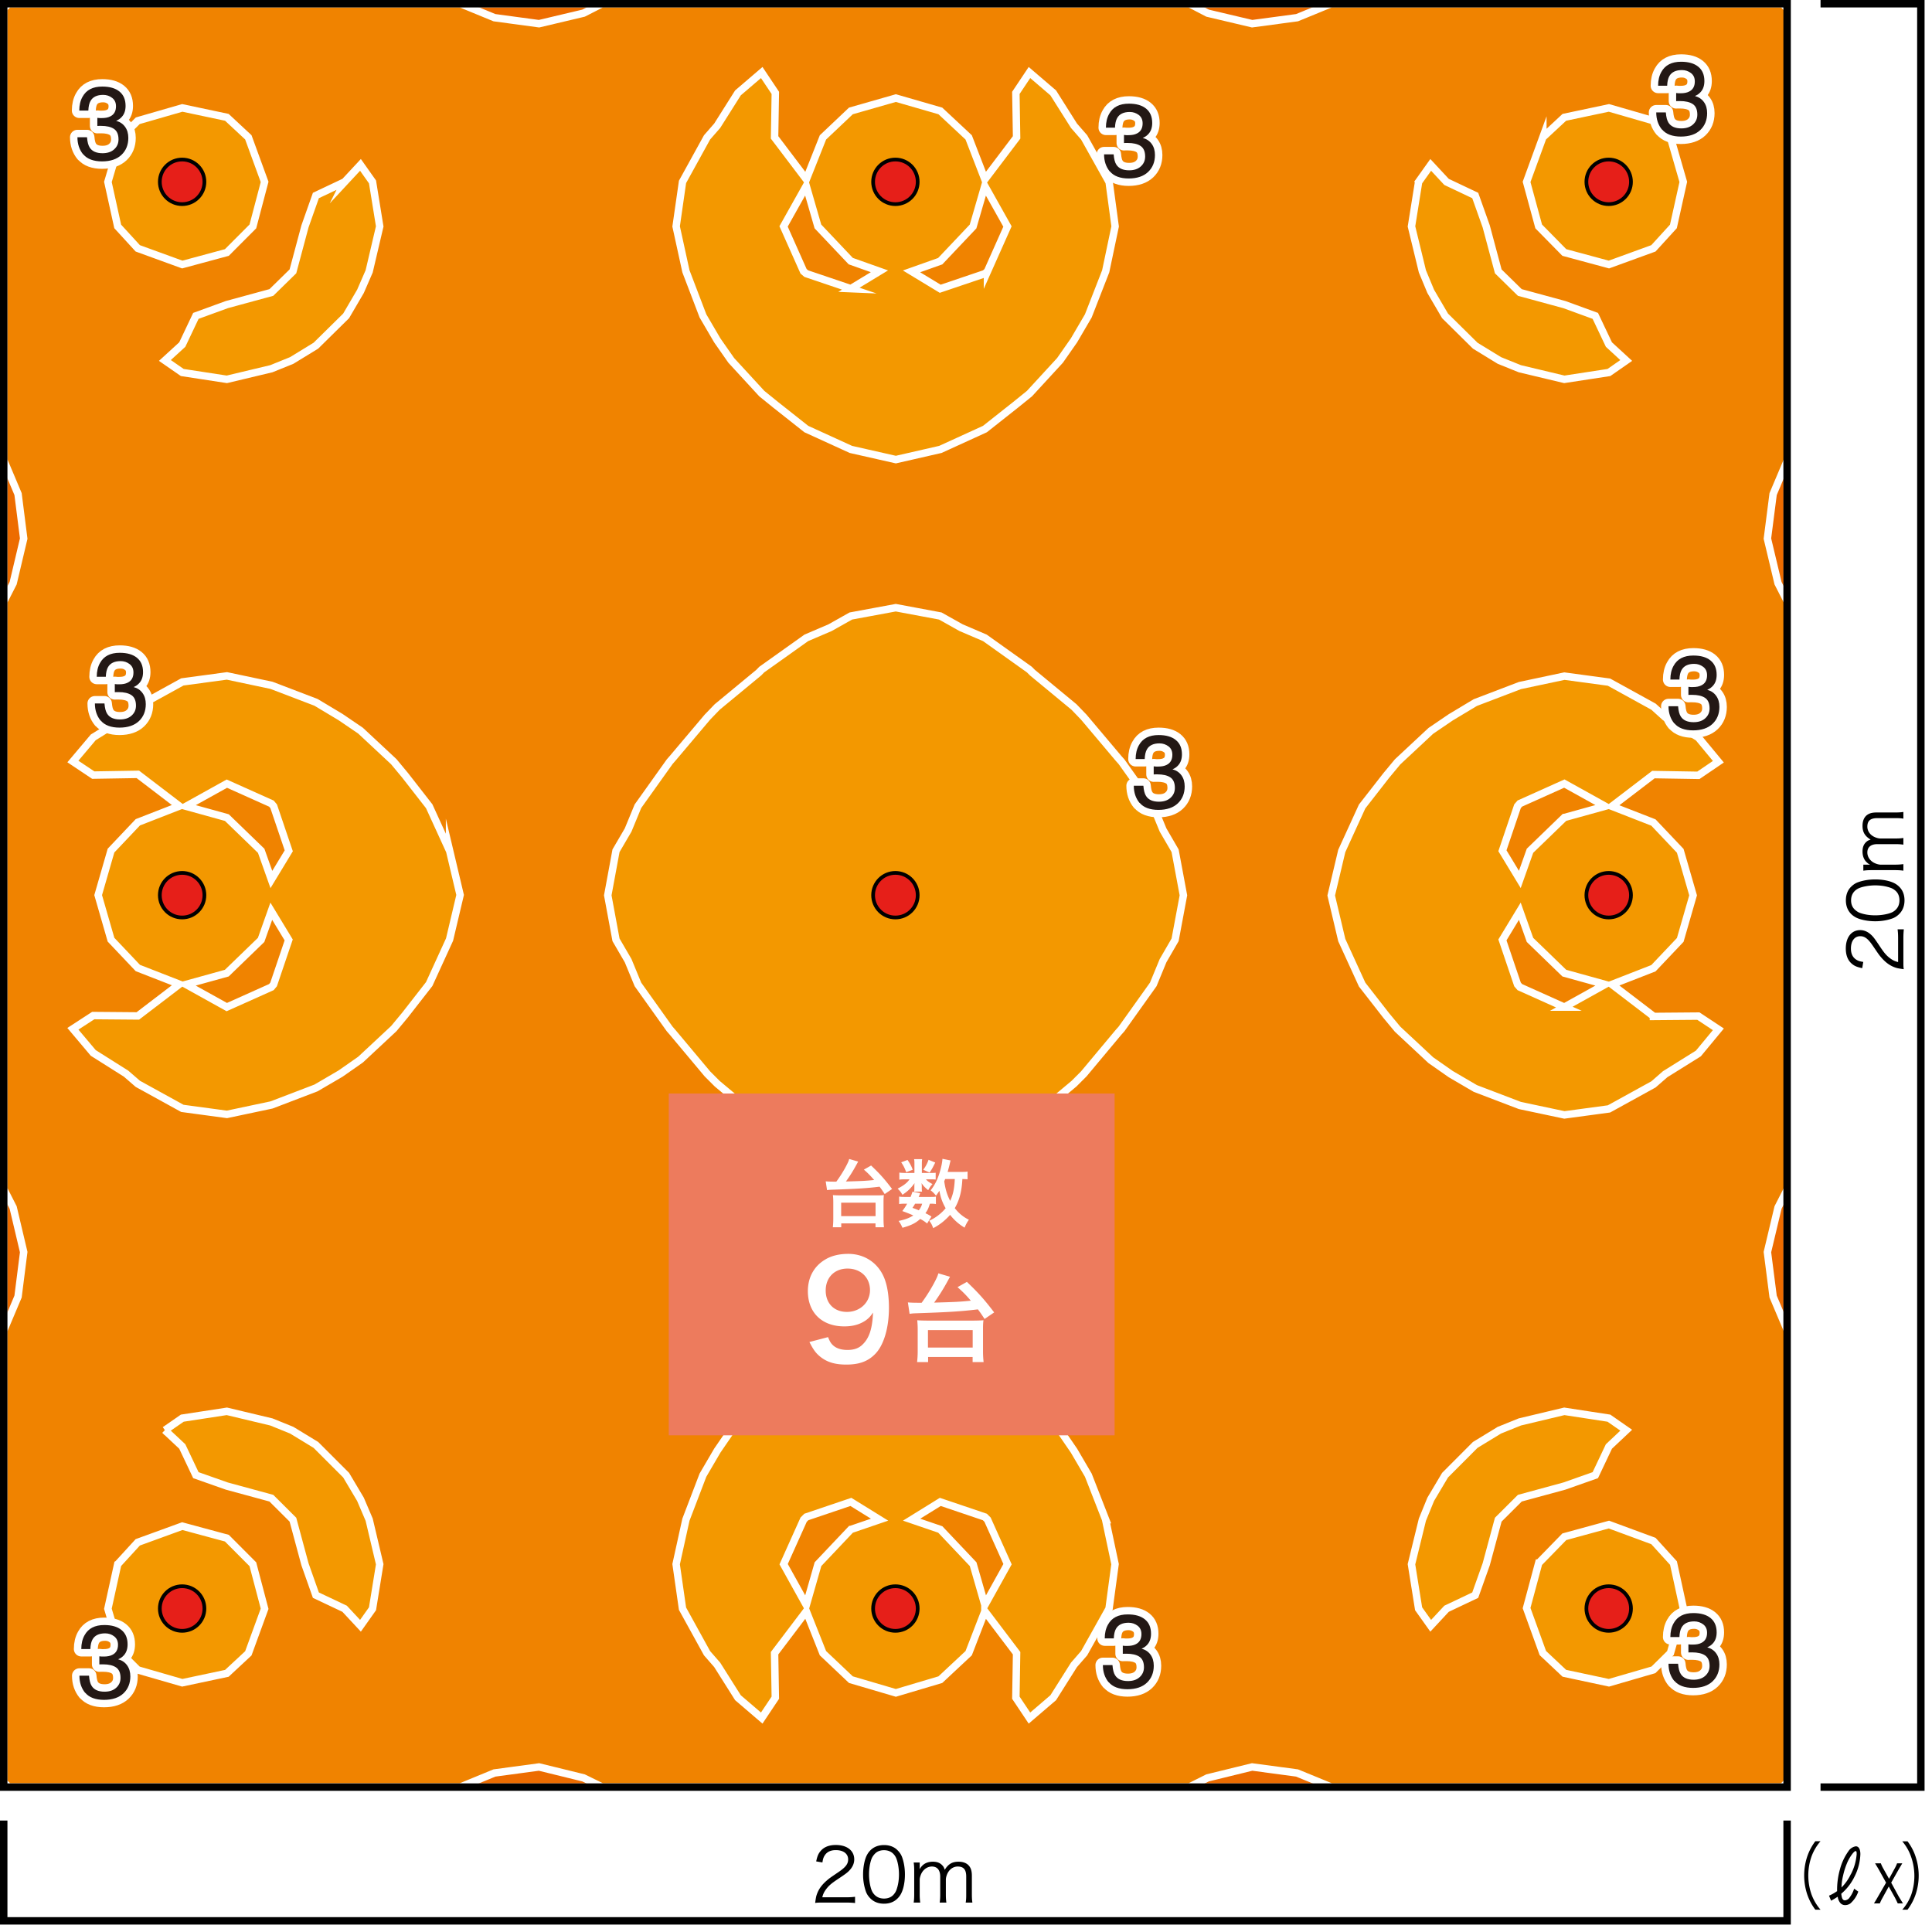
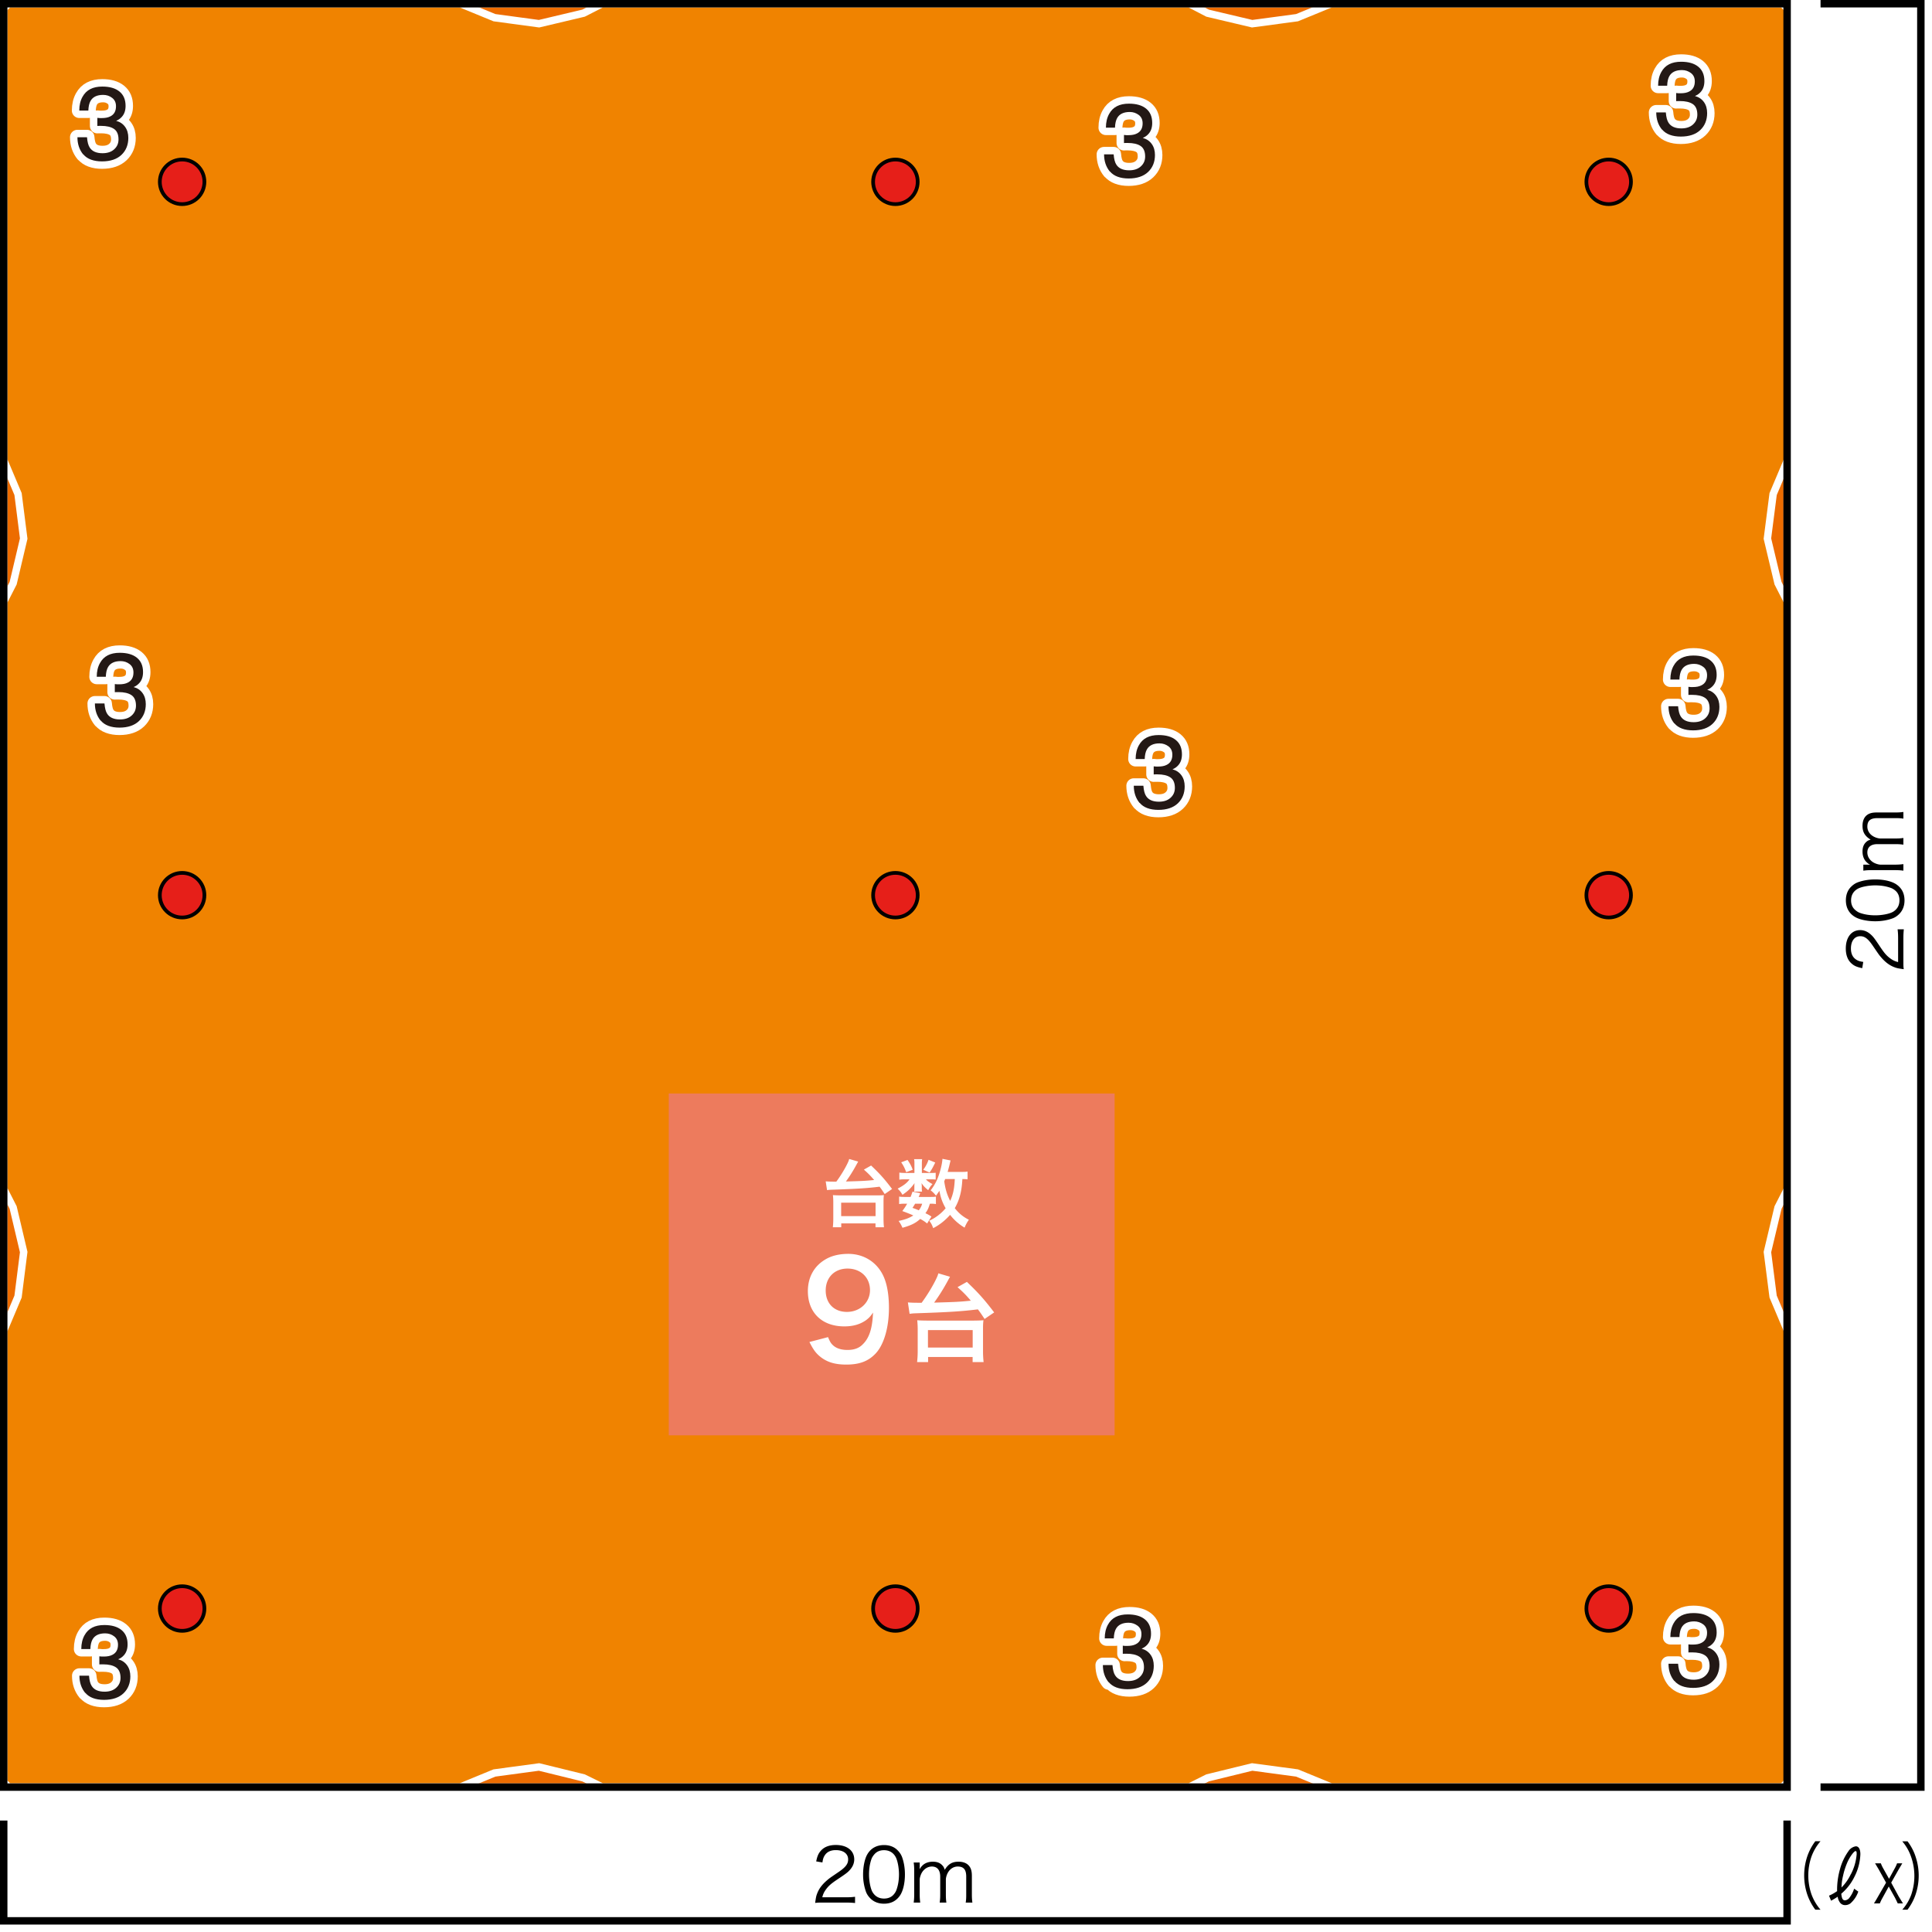
<svg xmlns="http://www.w3.org/2000/svg" viewBox="0 0 260 260">
  <defs>
    <style>.d{stroke-width:2px}.d,.e{fill:#fff}.d,.f{stroke:#fff}.d,.i{stroke-linecap:round;stroke-linejoin:round}.j{fill:#231815}.f{fill:#f39800;stroke-miterlimit:10}.i,.k{stroke:#000}.i{fill:#e61f19;stroke-width:.5px}.k{fill:none}</style>
  </defs>
  <g style="isolation:isolate">
    <g id="a">
-       <path d="M0 0h260v260H0z" class="e" />
      <path d="M.5.5h240.02v240H.5z" style="fill:#ed6c00;stroke-miterlimit:10;stroke:#fff" />
      <path d="M.5 1.16 1.16.5h60.81l4.57 1.88 6 .81 5.99-1.42L81.02.5h79.05l2.44 1.27 6 1.42 6.04-.81L179.13.5h60.76l.66.66v60.76l-1.93 4.57-.77 5.99 1.43 6 1.27 2.49v79.04l-1.27 2.49-1.43 6 .77 5.99 1.93 4.57v60.76l-.66.66h-60.76l-4.58-1.88-6.04-.81-6 1.47-2.44 1.22H81.02l-2.49-1.22-5.99-1.47-6 .81-4.57 1.88H1.16l-.66-.66v-60.76l1.93-4.57.76-5.99-1.42-6-1.27-2.49V80.97l1.27-2.49 1.42-6-.76-5.99L.5 61.92V1.16z" style="fill:#f08300;stroke-miterlimit:10;stroke:#fff" />
-       <path d="m111.71 84.47 2.79-1.57 6.05-1.12 5.99 1.12 2.8 1.57 3.2 1.37 5.99 4.27.41.41 5.59 4.62 1.32 1.37 4.67 5.54.41.46 4.27 5.99 1.32 3.2 1.62 2.79 1.12 6-1.12 5.99-1.62 2.8-1.32 3.2-4.27 5.99-.41.46-4.67 5.59-1.32 1.32-5.59 4.67-.41.36-5.99 4.27-3.2 1.37-2.8 1.57-5.99 1.12-6.05-1.12-2.79-1.57-3.2-1.37-6-4.27-.4-.36-5.59-4.67-1.32-1.32-4.68-5.59-.4-.46-4.27-5.99-1.32-3.2-1.63-2.8-1.11-5.99 1.11-6 1.63-2.79 1.32-3.2 4.27-5.99.4-.46 4.68-5.54 1.32-1.37 5.59-4.62.4-.41 6-4.27 3.2-1.37zM201.78 192.47l2.75-1.11 5.99-1.43 6 .92 2.33 1.62-2.33 2.19-1.83 3.86-4.17 1.47-5.99 1.63-2.9 2.89-1.62 6-1.48 4.16-3.86 1.83-2.13 2.29-1.63-2.29-.96-5.99 1.47-6 1.12-2.74 1.93-3.25 4.06-4.07 3.25-1.98zM148.8 204.51l-2.34-5.99-1.93-3.3-1.88-2.74-4.11-4.47-1.88-1.52-4.11-3.25-6-2.74-5.99-1.37-6.05 1.37-6 2.74-4.11 3.25-1.88 1.52-4.11 4.47-1.88 2.74-1.93 3.3-2.29 5.99-1.32 5.99.86 5.99 3.3 5.99 1.37 1.57 2.79 4.42 3.2 2.74 1.83-2.74-.1-5.99 4.27-5.64 2.24 5.64 3.76 3.56 6.05 1.78 5.99-1.78 3.81-3.56 2.18-5.64 4.27 5.64-.1 5.99 1.83 2.74 3.2-2.74 2.79-4.42 1.37-1.57 3.35-5.99.81-5.99-1.27-5.99Zm-34.3 1.32-4.42 4.67-1.57 5.49-3.05-5.49 2.69-5.99.36-.36 6-2.03 3.86 2.39-3.86 1.32Zm18.04 10.16-1.58-5.49-4.42-4.67-3.86-1.32 3.86-2.39 6 2.03.36.36 2.69 5.99-3.05 5.49ZM207.07 210.35l3.45-3.54 6-1.64 5.99 2.21 2.7 2.97 1.32 6.06-1.73 6.05-2.29 2.26-5.99 1.74-6-1.28-2.89-2.72-2.19-6.05 1.63-6.06zM22.19 192.47l2.34-1.62 6-.92 5.99 1.43 2.74 1.11 3.25 1.98 4.07 4.07 1.93 3.25 1.17 2.74 1.42 6-.97 5.99-1.62 2.29-2.13-2.29-3.87-1.83-1.47-4.16-1.62-6-2.9-2.89-5.99-1.63-4.17-1.47-1.83-3.86-2.34-2.19zM15.84 210.51l2.7-2.95 5.99-2.18 6 1.62 3.5 3.51 1.58 5.99-2.19 6-2.89 2.69-6 1.27-5.99-1.73-2.24-2.23-1.78-6 1.32-5.99zM207.63 18.48l2.89-2.69 6-1.27 5.99 1.73 2.29 2.23 1.73 6-1.33 5.99-2.69 2.95-5.99 2.18-6-1.62-3.45-3.51-1.63-5.99 2.19-6zM190.91 24.48l1.63-2.29 2.13 2.29 3.86 1.83 1.48 4.16 1.62 6.05 2.9 2.84 5.99 1.63 4.17 1.52 1.83 3.86 2.33 2.14-2.33 1.62-6 .92-5.99-1.43-2.75-1.11-3.25-1.99-4.06-4.01-1.93-3.3-1.12-2.69-1.47-6.05.96-5.99zM16.3 18.48l2.24-2.23 5.99-1.73 6 1.27 2.89 2.69 2.19 6-1.58 5.99-3.5 3.51-6 1.62-5.99-2.18-2.7-2.95-1.32-5.99 1.78-6zM46.38 24.48l2.13-2.29 1.62 2.29.97 5.99-1.42 6.05-1.17 2.69-1.93 3.3-4.07 4.01-3.25 1.99-2.74 1.11-5.99 1.43-6-.92-2.34-1.62 2.34-2.14 1.83-3.86 4.17-1.52 5.99-1.63 2.9-2.84 1.62-6.05 1.47-4.16 3.87-1.83zM149.25 24.48l-3.35-5.99-1.37-1.57-2.79-4.42-3.2-2.74-1.83 2.74.1 5.99-4.27 5.64-2.18-5.64-3.81-3.56-5.99-1.73-6.05 1.73-3.76 3.56-2.24 5.64-4.27-5.64.1-5.99-1.83-2.74-3.2 2.74-2.79 4.42-1.37 1.57-3.3 5.99-.86 5.99 1.32 6.04 2.29 6 1.93 3.3 1.88 2.69 4.11 4.47 1.88 1.52 4.11 3.25 6 2.74 6.05 1.37 5.99-1.37 6-2.74 4.11-3.25 1.88-1.52 4.11-4.47 1.88-2.69 1.93-3.3 2.34-6 1.27-6.04-.81-5.99ZM114.5 38.85l-6-2.03-.36-.31-2.69-6.04 3.05-5.44 1.57 5.44 4.42 4.67 3.86 1.37-3.86 2.34Zm18.39-2.33-.36.31-6 2.03-3.86-2.34 3.86-1.37 4.42-4.67 1.58-5.44 3.05 5.44-2.69 6.04ZM222.51 136.75l-5.59-4.27 5.59-2.18 3.61-3.81 1.73-6-1.73-5.99-3.61-3.81-5.59-2.18 5.59-4.27 6.05.1 2.69-1.83-2.69-3.25-4.47-2.74-1.57-1.42-5.99-3.3-6-.81-5.99 1.27-6 2.29-3.3 1.98-2.69 1.83-4.47 4.17-1.52 1.83-3.25 4.17-2.74 5.99-1.42 5.99 1.42 6 2.74 5.99 3.25 4.17 1.52 1.83 4.47 4.17 2.69 1.88 3.3 1.93 6 2.29 5.99 1.27 6-.81 5.99-3.3 1.57-1.37 4.47-2.79 2.69-3.25-2.69-1.78-6.05.05Zm-11.99-1.22-5.99-2.69-.31-.36-2.03-5.99 2.34-3.86 1.37 3.86 4.62 4.47 5.49 1.52-5.49 3.05Zm0-25.51-4.62 4.47-1.37 3.86-2.34-3.86 2.03-5.99.31-.36 5.99-2.69 5.49 3.05-5.49 1.52ZM60.5 114.49l-2.74-5.99-3.25-4.17-1.52-1.83-4.47-4.17-2.69-1.83-3.3-1.98-5.99-2.29-6-1.27-6 .81-5.99 3.3-1.58 1.42-4.42 2.74-2.74 3.25 2.74 1.83 6-.1 5.59 4.27-5.59 2.18-3.61 3.81-1.73 5.99 1.73 6 3.61 3.81 5.59 2.18-5.59 4.27-6-.05-2.74 1.78 2.74 3.25 4.42 2.79 1.58 1.37 5.99 3.3 6 .81 6-1.27 5.99-2.29 3.3-1.93 2.69-1.88 4.47-4.17 1.52-1.83 3.25-4.17 2.74-5.99 1.42-6-1.42-5.99Zm-23.68 17.99-.3.36-6 2.69-5.49-3.05 5.49-1.52 4.62-4.47 1.37-3.86 2.34 3.86-2.03 5.99Zm-.3-14.12-1.37-3.86-4.62-4.47-5.49-1.52 5.49-3.05 6 2.69.3.36 2.03 5.99-2.34 3.86Z" class="f" />
      <path d="M27.51 24.47c0 1.66-1.34 3-3 3s-3-1.34-3-3 1.34-3 3-3 3 1.34 3 3ZM123.5 24.47c0 1.66-1.34 3-3 3s-3-1.34-3-3 1.34-3 3-3 3 1.34 3 3ZM219.49 24.47c0 1.66-1.34 3-3 3s-3-1.34-3-3 1.34-3 3-3 3 1.34 3 3ZM27.51 120.47c0 1.66-1.34 3-3 3s-3-1.34-3-3 1.34-3 3-3 3 1.34 3 3ZM123.5 120.47c0 1.66-1.34 3-3 3s-3-1.34-3-3 1.34-3 3-3 3 1.34 3 3ZM219.49 120.47c0 1.66-1.34 3-3 3s-3-1.34-3-3 1.34-3 3-3 3 1.34 3 3ZM27.51 216.47c0 1.66-1.34 3-3 3s-3-1.34-3-3 1.34-3 3-3 3 1.34 3 3ZM123.5 216.47c0 1.66-1.34 3-3 3s-3-1.34-3-3 1.34-3 3-3 3 1.34 3 3ZM219.49 216.47c0 1.66-1.34 3-3 3s-3-1.34-3-3 1.34-3 3-3 3 1.34 3 3Z" class="i" />
      <path d="M11.2 20.79c-.52-.63-.78-1.41-.78-2.32h1.29c.05.63.17 1.09.36 1.38.32.51.9.77 1.73.77.65 0 1.17-.17 1.56-.52s.59-.79.59-1.34c0-.67-.21-1.15-.62-1.42s-.99-.4-1.72-.4h-.25c-.08 0-.17 0-.26.01v-1.09c.13.01.23.02.32.03s.18 0 .28 0c.46 0 .84-.07 1.13-.22.52-.25.78-.71.78-1.37 0-.49-.17-.86-.52-1.13s-.75-.4-1.21-.4c-.82 0-1.39.27-1.7.82-.17.3-.27.73-.29 1.29h-1.22c0-.73.15-1.35.44-1.86.5-.91 1.38-1.37 2.65-1.37 1 0 1.77.22 2.32.67.55.45.82 1.09.82 1.93 0 .6-.16 1.09-.49 1.46-.2.23-.46.42-.78.55.52.14.92.41 1.21.82.29.4.43.9.43 1.48 0 .93-.31 1.7-.92 2.28s-1.49.88-2.62.88-2-.32-2.52-.95Z" class="d" />
      <path d="M11.2 20.79c-.52-.63-.78-1.41-.78-2.32h1.29c.05.63.17 1.09.36 1.38.32.51.9.77 1.73.77.65 0 1.17-.17 1.56-.52s.59-.79.59-1.34c0-.67-.21-1.15-.62-1.42s-.99-.4-1.72-.4h-.25c-.08 0-.17 0-.26.01v-1.09c.13.01.23.02.32.03s.18 0 .28 0c.46 0 .84-.07 1.13-.22.52-.25.78-.71.78-1.37 0-.49-.17-.86-.52-1.13s-.75-.4-1.21-.4c-.82 0-1.39.27-1.7.82-.17.3-.27.73-.29 1.29h-1.22c0-.73.15-1.35.44-1.86.5-.91 1.38-1.37 2.65-1.37 1 0 1.77.22 2.32.67.55.45.82 1.09.82 1.93 0 .6-.16 1.09-.49 1.46-.2.23-.46.42-.78.55.52.14.92.41 1.21.82.29.4.43.9.43 1.48 0 .93-.31 1.7-.92 2.28s-1.49.88-2.62.88-2-.32-2.52-.95Z" class="j" />
      <path d="M149.36 23.09c-.52-.63-.78-1.41-.78-2.32h1.29c.05.63.17 1.09.36 1.38.32.51.9.77 1.73.77.65 0 1.17-.17 1.56-.52.39-.35.59-.79.59-1.34 0-.67-.21-1.15-.62-1.42-.41-.27-.99-.4-1.72-.4h-.25c-.08 0-.17 0-.26.01v-1.09c.13.01.23.02.32.03h.28c.46 0 .84-.07 1.13-.22.52-.25.78-.71.78-1.37 0-.49-.17-.86-.52-1.13-.35-.26-.75-.4-1.21-.4-.82 0-1.39.27-1.7.82-.17.3-.27.73-.29 1.29h-1.22c0-.73.15-1.35.44-1.86.5-.91 1.38-1.37 2.65-1.37 1 0 1.77.22 2.32.67.55.45.82 1.09.82 1.93 0 .6-.16 1.09-.49 1.46-.2.23-.46.42-.78.55.51.14.92.41 1.21.82.29.4.43.9.43 1.48 0 .93-.31 1.7-.92 2.28s-1.49.88-2.62.88-2-.32-2.52-.95Z" class="d" />
      <path d="M149.36 23.09c-.52-.63-.78-1.41-.78-2.32h1.29c.05.63.17 1.09.36 1.38.32.51.9.77 1.73.77.65 0 1.17-.17 1.56-.52.39-.35.59-.79.59-1.34 0-.67-.21-1.15-.62-1.42-.41-.27-.99-.4-1.72-.4h-.25c-.08 0-.17 0-.26.01v-1.09c.13.01.23.02.32.03h.28c.46 0 .84-.07 1.13-.22.52-.25.78-.71.78-1.37 0-.49-.17-.86-.52-1.13-.35-.26-.75-.4-1.21-.4-.82 0-1.39.27-1.7.82-.17.3-.27.73-.29 1.29h-1.22c0-.73.15-1.35.44-1.86.5-.91 1.38-1.37 2.65-1.37 1 0 1.77.22 2.32.67.55.45.82 1.09.82 1.93 0 .6-.16 1.09-.49 1.46-.2.23-.46.42-.78.55.51.14.92.41 1.21.82.29.4.43.9.43 1.48 0 .93-.31 1.7-.92 2.28s-1.49.88-2.62.88-2-.32-2.52-.95Z" class="j" />
      <path d="M223.67 17.45c-.52-.63-.78-1.41-.78-2.32h1.29c.05.63.17 1.09.36 1.38.32.51.9.77 1.73.77.65 0 1.17-.17 1.56-.52.39-.35.59-.79.59-1.34 0-.67-.21-1.15-.62-1.42-.41-.27-.99-.4-1.72-.4h-.25c-.08 0-.17 0-.26.01v-1.09c.13.01.23.02.32.03h.28c.46 0 .84-.07 1.13-.22.52-.25.78-.71.78-1.37 0-.49-.17-.86-.52-1.13-.35-.26-.75-.4-1.21-.4-.82 0-1.39.27-1.7.82-.17.3-.27.73-.29 1.29h-1.22c0-.73.15-1.35.44-1.86.5-.91 1.38-1.37 2.65-1.37 1 0 1.77.22 2.32.67.55.45.82 1.09.82 1.93 0 .6-.16 1.09-.49 1.46-.2.23-.46.42-.78.55.51.14.92.41 1.21.82.29.4.43.9.43 1.48 0 .93-.31 1.7-.92 2.28s-1.49.88-2.62.88-2-.32-2.52-.95Z" class="d" />
      <path d="M223.67 17.45c-.52-.63-.78-1.41-.78-2.32h1.29c.05.63.17 1.09.36 1.38.32.51.9.77 1.73.77.65 0 1.17-.17 1.56-.52.39-.35.59-.79.59-1.34 0-.67-.21-1.15-.62-1.42-.41-.27-.99-.4-1.72-.4h-.25c-.08 0-.17 0-.26.01v-1.09c.13.01.23.02.32.03h.28c.46 0 .84-.07 1.13-.22.52-.25.78-.71.78-1.37 0-.49-.17-.86-.52-1.13-.35-.26-.75-.4-1.21-.4-.82 0-1.39.27-1.7.82-.17.3-.27.73-.29 1.29h-1.22c0-.73.15-1.35.44-1.86.5-.91 1.38-1.37 2.65-1.37 1 0 1.77.22 2.32.67.55.45.82 1.09.82 1.93 0 .6-.16 1.09-.49 1.46-.2.23-.46.42-.78.55.51.14.92.41 1.21.82.29.4.43.9.43 1.48 0 .93-.31 1.7-.92 2.28s-1.49.88-2.62.88-2-.32-2.52-.95Z" class="j" />
      <path d="M13.55 96.99c-.52-.63-.78-1.41-.78-2.32h1.29c.05.63.17 1.09.36 1.38.32.51.9.77 1.73.77.65 0 1.17-.17 1.56-.52s.59-.79.59-1.34c0-.67-.21-1.15-.62-1.42s-.99-.4-1.72-.4h-.25c-.08 0-.17 0-.26.01v-1.09c.13.01.23.02.32.03s.18 0 .28 0c.46 0 .84-.07 1.13-.22.52-.25.78-.71.78-1.37 0-.49-.17-.86-.52-1.13s-.75-.4-1.21-.4c-.82 0-1.39.27-1.7.82-.17.3-.27.73-.29 1.29h-1.22c0-.73.15-1.35.44-1.86.5-.91 1.38-1.37 2.65-1.37 1 0 1.77.22 2.32.67.55.45.82 1.09.82 1.93 0 .6-.16 1.09-.49 1.46-.2.23-.46.42-.78.55.52.14.92.41 1.21.82.29.4.43.9.43 1.48 0 .93-.31 1.7-.92 2.28s-1.49.88-2.62.88-2-.32-2.52-.95Z" class="d" />
      <path d="M13.55 96.99c-.52-.63-.78-1.41-.78-2.32h1.29c.05.63.17 1.09.36 1.38.32.51.9.77 1.73.77.65 0 1.17-.17 1.56-.52s.59-.79.59-1.34c0-.67-.21-1.15-.62-1.42s-.99-.4-1.72-.4h-.25c-.08 0-.17 0-.26.01v-1.09c.13.01.23.02.32.03s.18 0 .28 0c.46 0 .84-.07 1.13-.22.52-.25.78-.71.78-1.37 0-.49-.17-.86-.52-1.13s-.75-.4-1.21-.4c-.82 0-1.39.27-1.7.82-.17.3-.27.73-.29 1.29h-1.22c0-.73.15-1.35.44-1.86.5-.91 1.38-1.37 2.65-1.37 1 0 1.77.22 2.32.67.55.45.82 1.09.82 1.93 0 .6-.16 1.09-.49 1.46-.2.23-.46.42-.78.55.52.14.92.41 1.21.82.29.4.43.9.43 1.48 0 .93-.31 1.7-.92 2.28s-1.49.88-2.62.88-2-.32-2.52-.95Z" class="j" />
      <path d="M153.36 108.06c-.52-.63-.78-1.41-.78-2.32h1.29c.05.63.17 1.09.36 1.38.32.51.9.77 1.73.77.65 0 1.17-.17 1.56-.52.39-.35.59-.79.59-1.34 0-.67-.21-1.15-.62-1.42-.41-.27-.99-.4-1.72-.4h-.25c-.08 0-.17 0-.26.01v-1.09c.13.01.23.02.32.03h.28c.46 0 .84-.07 1.13-.22.52-.25.78-.71.78-1.37 0-.49-.17-.86-.52-1.13-.35-.26-.75-.4-1.21-.4-.82 0-1.39.27-1.7.82-.17.3-.27.73-.29 1.29h-1.22c0-.73.15-1.35.44-1.86.5-.91 1.38-1.37 2.65-1.37 1 0 1.77.22 2.32.67.55.45.82 1.09.82 1.93 0 .6-.16 1.09-.49 1.46-.2.23-.46.42-.78.55.51.14.92.41 1.21.82.29.4.43.9.43 1.48 0 .93-.31 1.7-.92 2.28s-1.49.88-2.62.88-2-.32-2.52-.95Z" class="d" />
      <path d="M153.36 108.06c-.52-.63-.78-1.41-.78-2.32h1.29c.05.63.17 1.09.36 1.38.32.51.9.77 1.73.77.65 0 1.17-.17 1.56-.52.39-.35.59-.79.59-1.34 0-.67-.21-1.15-.62-1.42-.41-.27-.99-.4-1.72-.4h-.25c-.08 0-.17 0-.26.01v-1.09c.13.01.23.02.32.03h.28c.46 0 .84-.07 1.13-.22.52-.25.78-.71.78-1.37 0-.49-.17-.86-.52-1.13-.35-.26-.75-.4-1.21-.4-.82 0-1.39.27-1.7.82-.17.3-.27.73-.29 1.29h-1.22c0-.73.15-1.35.44-1.86.5-.91 1.38-1.37 2.65-1.37 1 0 1.77.22 2.32.67.55.45.82 1.09.82 1.93 0 .6-.16 1.09-.49 1.46-.2.23-.46.42-.78.55.51.14.92.41 1.21.82.29.4.43.9.43 1.48 0 .93-.31 1.7-.92 2.28s-1.49.88-2.62.88-2-.32-2.52-.95Z" class="j" />
      <path d="M225.32 97.36c-.52-.63-.78-1.41-.78-2.32h1.29c.05.63.17 1.09.36 1.38.32.51.9.77 1.73.77.65 0 1.17-.17 1.56-.52.39-.35.59-.79.59-1.34 0-.67-.21-1.15-.62-1.42-.41-.27-.99-.4-1.72-.4h-.25c-.08 0-.17 0-.26.01v-1.09c.13.01.24.02.32.03h.28c.46 0 .84-.07 1.13-.22.52-.25.78-.71.78-1.37 0-.49-.17-.86-.52-1.13-.35-.26-.75-.4-1.21-.4-.82 0-1.39.27-1.7.82-.17.3-.27.73-.29 1.29h-1.22c0-.73.15-1.35.44-1.86.5-.91 1.38-1.37 2.65-1.37 1 0 1.77.22 2.32.67.55.45.82 1.09.82 1.93 0 .6-.16 1.09-.49 1.46-.2.23-.46.42-.78.55.52.14.92.41 1.21.82.29.4.43.9.43 1.48 0 .93-.31 1.7-.92 2.28s-1.49.88-2.62.88-2-.32-2.52-.95Z" class="d" />
      <path d="M225.32 97.36c-.52-.63-.78-1.41-.78-2.32h1.29c.05.63.17 1.09.36 1.38.32.51.9.77 1.73.77.65 0 1.17-.17 1.56-.52.39-.35.59-.79.59-1.34 0-.67-.21-1.15-.62-1.42-.41-.27-.99-.4-1.72-.4h-.25c-.08 0-.17 0-.26.01v-1.09c.13.01.24.02.32.03h.28c.46 0 .84-.07 1.13-.22.52-.25.78-.71.78-1.37 0-.49-.17-.86-.52-1.13-.35-.26-.75-.4-1.21-.4-.82 0-1.39.27-1.7.82-.17.3-.27.73-.29 1.29h-1.22c0-.73.15-1.35.44-1.86.5-.91 1.38-1.37 2.65-1.37 1 0 1.77.22 2.32.67.55.45.82 1.09.82 1.93 0 .6-.16 1.09-.49 1.46-.2.23-.46.42-.78.55.52.14.92.41 1.21.82.29.4.43.9.43 1.48 0 .93-.31 1.7-.92 2.28s-1.49.88-2.62.88-2-.32-2.52-.95Z" class="j" />
      <path d="M11.47 227.83c-.52-.63-.78-1.41-.78-2.32h1.29c.05.63.17 1.09.36 1.38.32.51.9.77 1.73.77.65 0 1.17-.17 1.56-.52s.59-.79.59-1.34c0-.67-.21-1.15-.62-1.42s-.99-.4-1.72-.4h-.25c-.08 0-.17 0-.26.01v-1.09c.13.01.23.02.32.03s.18 0 .28 0c.46 0 .84-.07 1.13-.22.52-.25.78-.71.78-1.37 0-.49-.17-.86-.52-1.13s-.75-.4-1.21-.4c-.82 0-1.39.27-1.7.82-.17.3-.27.73-.29 1.29h-1.22c0-.73.15-1.35.44-1.86.5-.91 1.38-1.37 2.65-1.37 1 0 1.77.22 2.32.67.55.45.82 1.09.82 1.93 0 .6-.16 1.09-.49 1.46-.2.23-.46.42-.78.55.52.14.92.41 1.21.82.29.4.43.9.43 1.48 0 .93-.31 1.7-.92 2.28s-1.49.88-2.62.88-2-.32-2.52-.95Z" class="d" />
      <path d="M11.47 227.83c-.52-.63-.78-1.41-.78-2.32h1.29c.05.63.17 1.09.36 1.38.32.51.9.77 1.73.77.65 0 1.17-.17 1.56-.52s.59-.79.59-1.34c0-.67-.21-1.15-.62-1.42s-.99-.4-1.72-.4h-.25c-.08 0-.17 0-.26.01v-1.09c.13.01.23.02.32.03s.18 0 .28 0c.46 0 .84-.07 1.13-.22.52-.25.78-.71.78-1.37 0-.49-.17-.86-.52-1.13s-.75-.4-1.21-.4c-.82 0-1.39.27-1.7.82-.17.3-.27.73-.29 1.29h-1.22c0-.73.15-1.35.44-1.86.5-.91 1.38-1.37 2.65-1.37 1 0 1.77.22 2.32.67.55.45.82 1.09.82 1.93 0 .6-.16 1.09-.49 1.46-.2.23-.46.42-.78.55.52.14.92.41 1.21.82.29.4.43.9.43 1.48 0 .93-.31 1.7-.92 2.28s-1.49.88-2.62.88-2-.32-2.52-.95Z" class="j" />
-       <path d="M149.2 226.4c-.52-.63-.78-1.41-.78-2.32h1.29c.05.63.17 1.09.36 1.38.32.51.9.77 1.73.77.65 0 1.17-.17 1.56-.52.39-.35.59-.79.59-1.34 0-.67-.21-1.15-.62-1.42-.41-.27-.99-.4-1.72-.4h-.25c-.08 0-.17 0-.26.01v-1.09c.13.01.23.02.32.03h.28c.46 0 .84-.07 1.13-.22.52-.25.78-.71.78-1.37 0-.49-.17-.86-.52-1.13-.35-.26-.75-.4-1.21-.4-.82 0-1.39.27-1.7.82-.17.3-.27.73-.29 1.29h-1.22c0-.73.15-1.35.44-1.86.5-.91 1.38-1.37 2.65-1.37 1 0 1.77.22 2.32.67.55.45.82 1.09.82 1.93 0 .6-.16 1.09-.49 1.46-.2.23-.46.42-.78.55.51.14.92.41 1.21.82.29.4.43.9.43 1.48 0 .93-.31 1.7-.92 2.28s-1.49.88-2.62.88-2-.32-2.52-.95Z" class="d" />
+       <path d="M149.2 226.4c-.52-.63-.78-1.41-.78-2.32h1.29c.05.63.17 1.09.36 1.38.32.51.9.77 1.73.77.65 0 1.17-.17 1.56-.52.39-.35.59-.79.59-1.34 0-.67-.21-1.15-.62-1.42-.41-.27-.99-.4-1.72-.4c-.08 0-.17 0-.26.01v-1.09c.13.01.23.02.32.03h.28c.46 0 .84-.07 1.13-.22.52-.25.78-.71.78-1.37 0-.49-.17-.86-.52-1.13-.35-.26-.75-.4-1.21-.4-.82 0-1.39.27-1.7.82-.17.3-.27.73-.29 1.29h-1.22c0-.73.15-1.35.44-1.86.5-.91 1.38-1.37 2.65-1.37 1 0 1.77.22 2.32.67.55.45.82 1.09.82 1.93 0 .6-.16 1.09-.49 1.46-.2.23-.46.42-.78.55.51.14.92.41 1.21.82.29.4.43.9.43 1.48 0 .93-.31 1.7-.92 2.28s-1.49.88-2.62.88-2-.32-2.52-.95Z" class="d" />
      <path d="M149.2 226.4c-.52-.63-.78-1.41-.78-2.32h1.29c.05.63.17 1.09.36 1.38.32.51.9.77 1.73.77.65 0 1.17-.17 1.56-.52.39-.35.59-.79.59-1.34 0-.67-.21-1.15-.62-1.42-.41-.27-.99-.4-1.72-.4h-.25c-.08 0-.17 0-.26.01v-1.09c.13.01.23.02.32.03h.28c.46 0 .84-.07 1.13-.22.52-.25.78-.71.78-1.37 0-.49-.17-.86-.52-1.13-.35-.26-.75-.4-1.21-.4-.82 0-1.39.27-1.7.82-.17.3-.27.73-.29 1.29h-1.22c0-.73.15-1.35.44-1.86.5-.91 1.38-1.37 2.65-1.37 1 0 1.77.22 2.32.67.55.45.82 1.09.82 1.93 0 .6-.16 1.09-.49 1.46-.2.23-.46.42-.78.55.51.14.92.41 1.21.82.29.4.43.9.43 1.48 0 .93-.31 1.7-.92 2.28s-1.49.88-2.62.88-2-.32-2.52-.95Z" class="j" />
      <path d="M225.32 226.22c-.52-.63-.78-1.41-.78-2.32h1.29c.05.63.17 1.09.36 1.38.32.51.9.77 1.73.77.65 0 1.17-.17 1.56-.52.39-.35.59-.79.59-1.34 0-.67-.21-1.15-.62-1.42-.41-.27-.99-.4-1.72-.4h-.25c-.08 0-.17 0-.26.01v-1.09c.13.01.24.02.32.03h.28c.46 0 .84-.07 1.13-.22.52-.25.78-.71.78-1.37 0-.49-.17-.86-.52-1.13-.35-.26-.75-.4-1.21-.4-.82 0-1.39.27-1.7.82-.17.3-.27.73-.29 1.29h-1.22c0-.73.15-1.35.44-1.86.5-.91 1.38-1.37 2.65-1.37 1 0 1.77.22 2.32.67.55.45.82 1.09.82 1.93 0 .6-.16 1.09-.49 1.46-.2.23-.46.42-.78.55.52.14.92.41 1.21.82.29.4.43.9.43 1.48 0 .93-.31 1.7-.92 2.28s-1.49.88-2.62.88-2-.32-2.52-.95Z" class="d" />
      <path d="M225.32 226.22c-.52-.63-.78-1.41-.78-2.32h1.29c.05.63.17 1.09.36 1.38.32.51.9.77 1.73.77.65 0 1.17-.17 1.56-.52.39-.35.59-.79.59-1.34 0-.67-.21-1.15-.62-1.42-.41-.27-.99-.4-1.72-.4h-.25c-.08 0-.17 0-.26.01v-1.09c.13.01.24.02.32.03h.28c.46 0 .84-.07 1.13-.22.52-.25.78-.71.78-1.37 0-.49-.17-.86-.52-1.13-.35-.26-.75-.4-1.21-.4-.82 0-1.39.27-1.7.82-.17.3-.27.73-.29 1.29h-1.22c0-.73.15-1.35.44-1.86.5-.91 1.38-1.37 2.65-1.37 1 0 1.77.22 2.32.67.55.45.82 1.09.82 1.93 0 .6-.16 1.09-.49 1.46-.2.23-.46.42-.78.55.52.14.92.41 1.21.82.29.4.43.9.43 1.48 0 .93-.31 1.7-.92 2.28s-1.49.88-2.62.88-2-.32-2.52-.95Z" class="j" />
      <path d="M90 147.16h60v46H90z" style="fill:#ed7b5d;mix-blend-mode:multiply;isolation:isolate" />
      <path d="M111.12 158.98c.2.02.59.04.99.04h.44c.54-.72 1.13-1.69 1.48-2.41.17-.35.19-.42.25-.64l1.21.35-.21.38c-.47.87-.93 1.6-1.44 2.3 2.18-.06 2.6-.08 3.8-.2-.51-.59-.76-.85-1.38-1.4l.97-.55c1.18 1.12 1.81 1.82 2.82 3.16l-.99.68c-.33-.5-.44-.66-.69-.99-1.72.21-3.01.29-6.49.41-.23.01-.36.02-.58.05l-.18-1.18Zm.96 6.18c.04-.38.06-.69.06-1.14v-2.26c0-.37-.02-.65-.05-.93q.21.03 1.04.04h4.77q.83 0 1.05-.04c-.04.29-.05.52-.05.93v2.26c0 .47.02.79.06 1.14h-1.14v-.52h-4.61v.52h-1.13Zm1.12-1.5h4.63v-1.81h-4.63v1.81ZM125.28 157.85c.3 0 .52 0 .64-.03v.92c-.15-.02-.33-.03-.64-.03h-.67c.18.22.39.37.88.64-.27.29-.31.35-.58.82-.5-.42-.64-.57-.89-.95.02.21.03.33.03.41v.36c0 .13.01.25.04.37h-1.07c.02-.11.03-.22.03-.33v-.38c0-.09 0-.25.03-.43-.54.73-.86 1.04-1.63 1.57-.22-.37-.33-.51-.65-.83.8-.41 1.27-.77 1.6-1.25h-.54c-.36 0-.61 0-.83.05v-.96c.23.04.46.05.84.05h1.19v-1.18c0-.31 0-.48-.05-.68h1.09c-.03.19-.04.36-.04.66v1.2h1.22Zm-.51 6.8c-.37-.29-.51-.38-.93-.61-.63.57-1.22.86-2.39 1.19-.15-.35-.3-.62-.52-.92.9-.19 1.43-.39 1.98-.74-.5-.22-.77-.33-1.48-.59.32-.44.41-.57.65-.99h-.29c-.36 0-.56.01-.79.05v-1.01c.22.04.42.05.79.05h.75c.1-.23.14-.35.26-.71l1.04.2c-.09.25-.13.32-.21.51h1.58c.35 0 .55 0 .74-.05v1.01c-.21-.04-.38-.05-.81-.05-.2.63-.29.84-.6 1.28.4.19.47.23.81.45l-.58.93Zm-2.64-8.55c.38.55.5.79.7 1.32l-.88.33c-.2-.56-.36-.87-.67-1.33l.85-.32Zm1.02 5.89c-.14.24-.17.29-.35.56.42.15.55.2.85.33.21-.28.35-.54.45-.89h-.95Zm2.71-5.54c-.38.77-.45.89-.76 1.35l-.85-.38c.32-.44.54-.85.71-1.34l.9.37Zm4.35 2.26c-.2-.03-.31-.03-.7-.04-.08 1.66-.39 2.83-1.02 3.92.54.69 1.12 1.17 1.9 1.56-.23.31-.4.62-.58 1.06a6.848 6.848 0 0 1-1.95-1.72c-.64.73-1.4 1.34-2.27 1.79-.2-.52-.29-.68-.54-1a6.208 6.208 0 0 0 2.21-1.68c-.47-.85-.66-1.4-.84-2.35-.18.28-.25.38-.46.66a3.51 3.51 0 0 0-.72-.72c.62-.78 1.04-1.67 1.35-2.88.13-.47.23-1.07.24-1.36l1.1.22c-.04.12-.06.21-.14.55-.06.26-.15.6-.26.99h1.74c.48 0 .7 0 .94-.05v1.05Zm-3.01-.04q-.08.18-.13.31c.16 1.07.37 1.78.8 2.63.39-.84.57-1.69.62-2.94h-1.29ZM111.43 179.94c.22.52.34.76.56.99.45.49 1.15.74 2.07.74.86 0 1.53-.23 2.03-.74.9-.86 1.31-2.16 1.4-4.29-.34.5-.54.72-.95 1.03-.81.56-1.73.83-2.92.83-2.99 0-4.9-1.84-4.9-4.74 0-1.84.81-3.33 2.29-4.23.83-.52 1.91-.79 3.15-.79 2.3 0 4.2 1.35 4.95 3.55.34.97.52 2.25.52 3.73 0 2.72-.72 5.1-1.91 6.25-.95.95-2.12 1.37-3.83 1.37-1.51 0-2.57-.32-3.48-1.04-.61-.49-.95-.95-1.48-2l2.48-.65Zm5.65-6.32c0-1.69-1.24-2.9-3.02-2.9s-2.94 1.22-2.94 2.95 1.12 2.88 2.86 2.88 3.1-1.26 3.1-2.93ZM122.17 175.27c.26.03.77.05 1.29.05h.57c.7-.94 1.47-2.2 1.92-3.13.22-.46.25-.55.33-.83l1.57.46q-.08.14-.27.49c-.61 1.13-1.21 2.08-1.87 2.99 2.83-.08 3.38-.1 4.94-.26-.66-.77-.99-1.11-1.79-1.82l1.26-.71c1.53 1.46 2.35 2.37 3.67 4.11l-1.29.88c-.43-.65-.57-.86-.9-1.29-2.24.27-3.91.38-8.44.53-.3.01-.47.03-.75.07l-.23-1.53Zm1.25 8.03c.05-.49.08-.9.08-1.48v-2.94c0-.48-.03-.84-.06-1.21q.27.04 1.35.05h6.2q1.08-.01 1.36-.05c-.05.38-.06.68-.06 1.21v2.94c0 .61.03 1.03.08 1.48h-1.48v-.68h-5.99v.68h-1.47Zm1.46-1.95h6.02V179h-6.02v2.35Z" class="e" />
      <path d="M.5.5h240v240H.5zM245 240.5h13.5V.5H245M.5 245v13.5h240V245" class="k" />
      <path d="M244.3 257c-.49-.65-.87-1.38-1.12-2.15-.51-1.6-.51-3.32 0-4.92.25-.77.63-1.5 1.12-2.15h.7c-.53.61-.94 1.31-1.22 2.07a7.76 7.76 0 0 0 0 5.08c.28.76.69 1.46 1.22 2.07h-.7ZM250.08 254.56c-.21.62-.58 1.17-1.07 1.6-.21.15-.47.23-.73.22-.29 0-.56-.16-.71-.41a1.69 1.69 0 0 1-.26-.72c-.33.22-.53.34-.89.54l-.28-.68c.39-.16.75-.37 1.09-.61-.02-1.01.12-2.03.4-3 .23-.85.61-1.65 1.12-2.37.22-.35.59-.6 1-.66.39 0 .61.39.61 1.07a7.17 7.17 0 0 1-.82 3.07c-.42.86-1.02 1.62-1.75 2.24.07.66.2.89.51.89.25-.03.48-.17.61-.38.27-.36.48-.76.61-1.19l.56.39Zm-1-2.33c.44-.83.7-1.74.78-2.68 0-.3 0-.44-.16-.44s-.7.65-1.08 1.49c-.25.58-.45 1.18-.58 1.79a7.35 7.35 0 0 0-.22 1.62c.52-.52.94-1.12 1.25-1.78ZM255.39 256.15c-.12-.26-.2-.42-.36-.74l-.85-1.53-.89 1.62c-.12.21-.22.43-.31.65h-.79c.13-.2.34-.55.52-.87l1.11-1.92-1-1.8-.48-.8h.78c.08.23.19.46.31.67l.79 1.41.77-1.41c.12-.21.23-.44.31-.67h.7c-.18.32-.35.59-.49.83l-1 1.77 1 1.84.58.95h-.7Z" />
      <path d="M256 257c.52-.59.93-1.27 1.2-2a7.76 7.76 0 0 0 0-5.08c-.26-.78-.67-1.5-1.2-2.12h.71c.49.65.87 1.37 1.11 2.15.52 1.6.52 3.32 0 4.92-.25.77-.63 1.49-1.12 2.13h-.7ZM110.8 256.04c-.63 0-.78 0-1.1.05.11-.79.14-.94.29-1.32.25-.63.67-1.18 1.3-1.72.35-.3.37-.31 1.53-1.1.99-.67 1.32-1.11 1.32-1.72 0-.76-.64-1.25-1.66-1.25-.66 0-1.15.22-1.45.65-.19.27-.28.51-.35 1.01l-.84-.14c.15-.72.3-1.07.63-1.44.45-.51 1.13-.77 2.01-.77 1.51 0 2.48.76 2.48 1.94 0 .51-.2.99-.59 1.42-.3.34-.56.53-1.7 1.29-.79.53-1.11.81-1.44 1.23-.31.41-.45.68-.57 1.16h3.19c.5 0 .84-.02 1.22-.07v.84c-.4-.04-.73-.06-1.23-.06h-3.04ZM117.13 255.48c-.27-.27-.48-.58-.6-.92a6.91 6.91 0 0 1-.38-2.31c0-1.06.23-2.14.58-2.72.48-.81 1.25-1.23 2.24-1.23.74 0 1.38.24 1.83.71.28.28.48.59.6.92.25.69.38 1.49.38 2.32 0 1.21-.26 2.28-.7 2.89-.5.7-1.2 1.05-2.12 1.05-.74 0-1.36-.24-1.83-.71Zm.58-5.98c-.21.23-.37.48-.45.73-.21.61-.31 1.29-.31 2.02 0 .93.2 1.91.47 2.38.35.58.87.87 1.55.87.5 0 .93-.16 1.23-.47.22-.23.38-.49.47-.78.21-.62.31-1.28.31-2.02 0-.87-.19-1.86-.45-2.33-.33-.6-.87-.91-1.57-.91-.52 0-.93.17-1.25.51ZM122.96 256.04c.05-.36.07-.66.07-1.13v-3.13c0-.5-.02-.77-.07-1.13h.81v.55l-.02.36c.09-.17.18-.29.38-.5.34-.34.83-.52 1.41-.52s.99.17 1.29.51c.15.16.21.28.31.58.47-.77 1.01-1.09 1.85-1.09.66 0 1.16.21 1.46.61.24.32.34.71.34 1.3v2.47c0 .5.02.77.07 1.12h-.9c.06-.37.07-.6.07-1.13v-2.36c0-.95-.35-1.36-1.15-1.36-.5 0-.97.27-1.26.73-.19.29-.33.73-.33 1.03v1.97c0 .5.02.78.07 1.12h-.9c.05-.36.07-.62.07-1.13v-2.36c0-.88-.4-1.36-1.12-1.36-.52 0-1 .28-1.31.76-.18.27-.33.74-.33 1v1.96c0 .46.02.73.07 1.13h-.88ZM256.15 129.33c0 .63 0 .78.05 1.1-.79-.11-.94-.14-1.32-.29-.63-.25-1.18-.67-1.72-1.3-.3-.35-.31-.37-1.1-1.53-.67-.99-1.11-1.32-1.72-1.32-.76 0-1.25.64-1.25 1.66 0 .66.22 1.15.65 1.45.27.19.51.28 1.01.35l-.14.84c-.72-.15-1.07-.3-1.44-.63-.51-.45-.77-1.13-.77-2.01 0-1.51.76-2.48 1.94-2.48.51 0 .99.2 1.42.59.34.3.53.56 1.29 1.7.53.79.81 1.11 1.23 1.44.41.31.68.45 1.16.57v-3.19c0-.5-.02-.84-.07-1.22h.84c-.04.4-.06.73-.06 1.23v3.04ZM255.59 123c-.27.27-.58.48-.92.6-.7.25-1.49.38-2.31.38-1.06 0-2.14-.23-2.72-.58-.81-.48-1.23-1.25-1.23-2.24 0-.74.24-1.38.71-1.83.28-.28.59-.48.92-.6.69-.25 1.49-.38 2.32-.38 1.21 0 2.28.26 2.89.7.7.5 1.05 1.2 1.05 2.12 0 .74-.24 1.36-.71 1.83Zm-5.97-.58c.23.21.48.37.73.45.61.21 1.29.31 2.02.31.93 0 1.91-.2 2.38-.47.58-.35.87-.87.87-1.55 0-.5-.16-.93-.47-1.23-.23-.22-.49-.38-.78-.47-.62-.21-1.28-.31-2.02-.31-.87 0-1.86.19-2.33.45-.6.33-.91.87-.91 1.57 0 .52.17.93.51 1.25ZM256.15 117.17c-.36-.05-.66-.07-1.13-.07h-3.13c-.5 0-.77.02-1.13.07v-.81h.55l.36.02c-.17-.09-.29-.18-.5-.38-.34-.34-.52-.83-.52-1.41s.17-.99.51-1.29c.16-.15.28-.21.58-.31-.77-.47-1.09-1.01-1.09-1.85 0-.66.21-1.16.61-1.46.32-.24.71-.34 1.3-.34h2.47c.5 0 .77-.02 1.12-.07v.9c-.37-.06-.6-.07-1.13-.07h-2.36c-.95 0-1.36.35-1.36 1.15 0 .5.27.97.73 1.26.29.19.73.33 1.03.33h1.97c.5 0 .78-.02 1.12-.07v.9c-.36-.05-.62-.07-1.13-.07h-2.36c-.88 0-1.36.4-1.36 1.12 0 .52.28 1 .76 1.31.27.18.74.33 1 .33h1.96c.46 0 .73-.02 1.13-.07v.88Z" />
    </g>
  </g>
</svg>